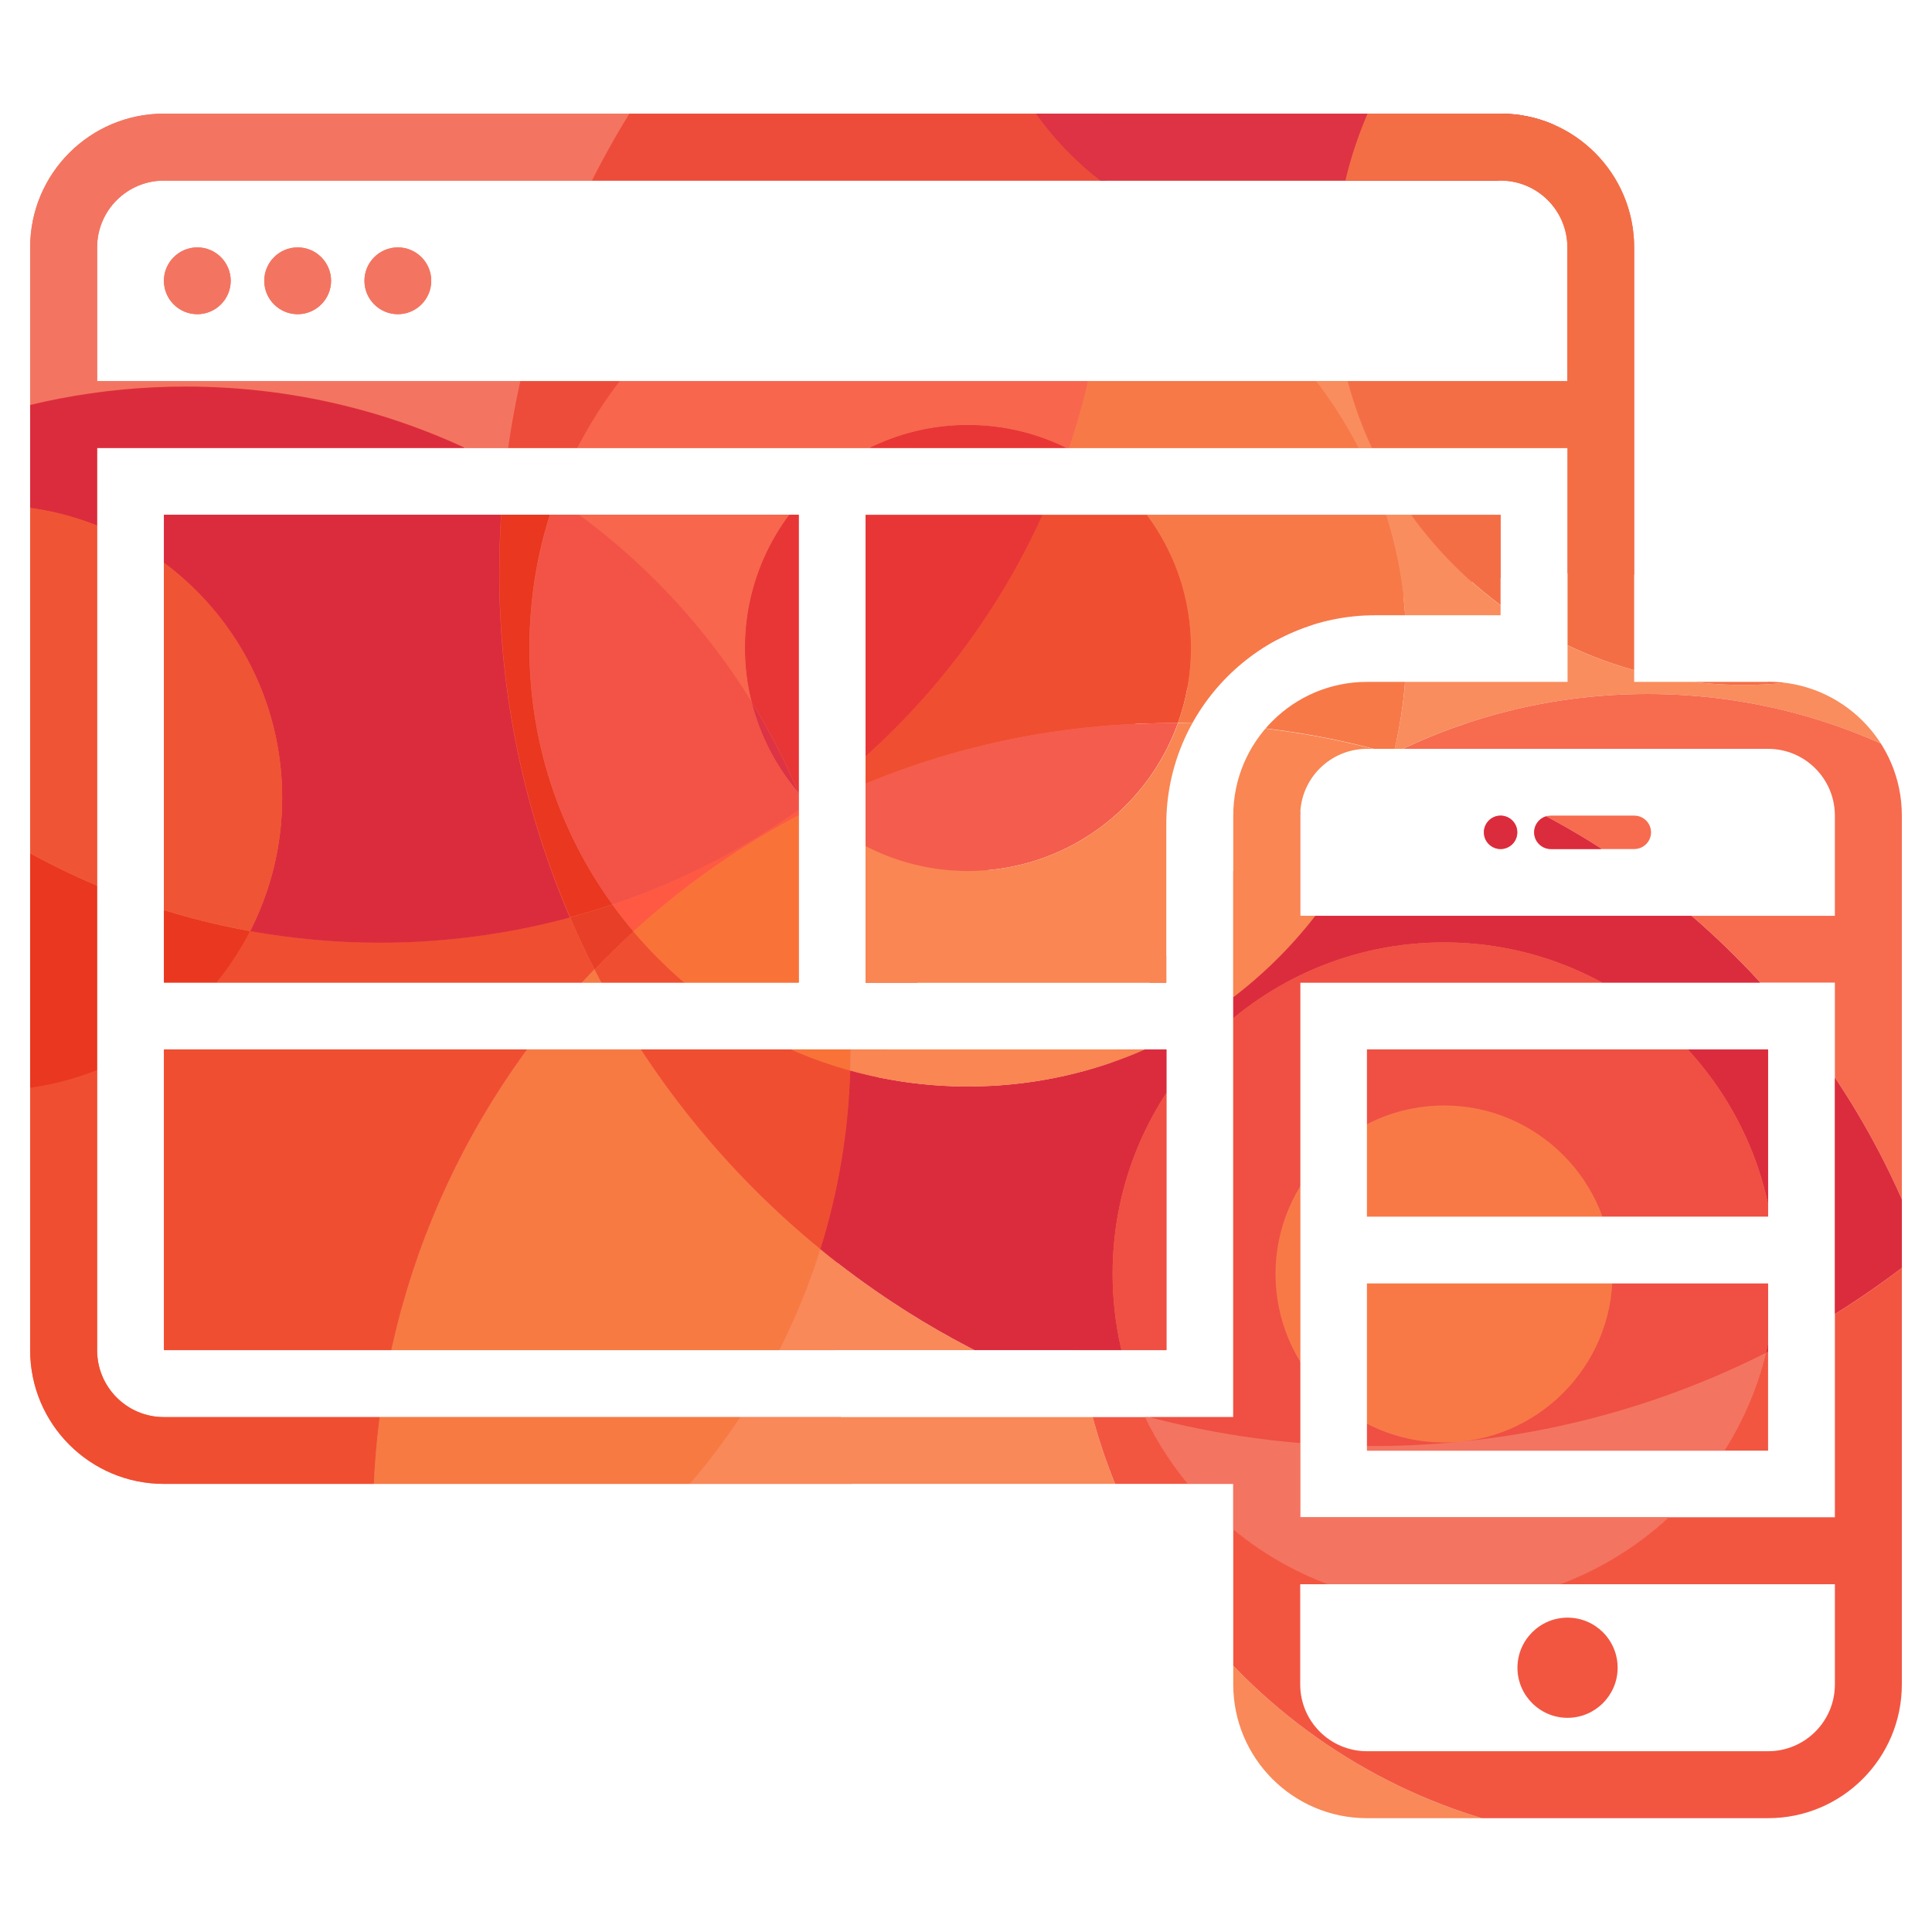
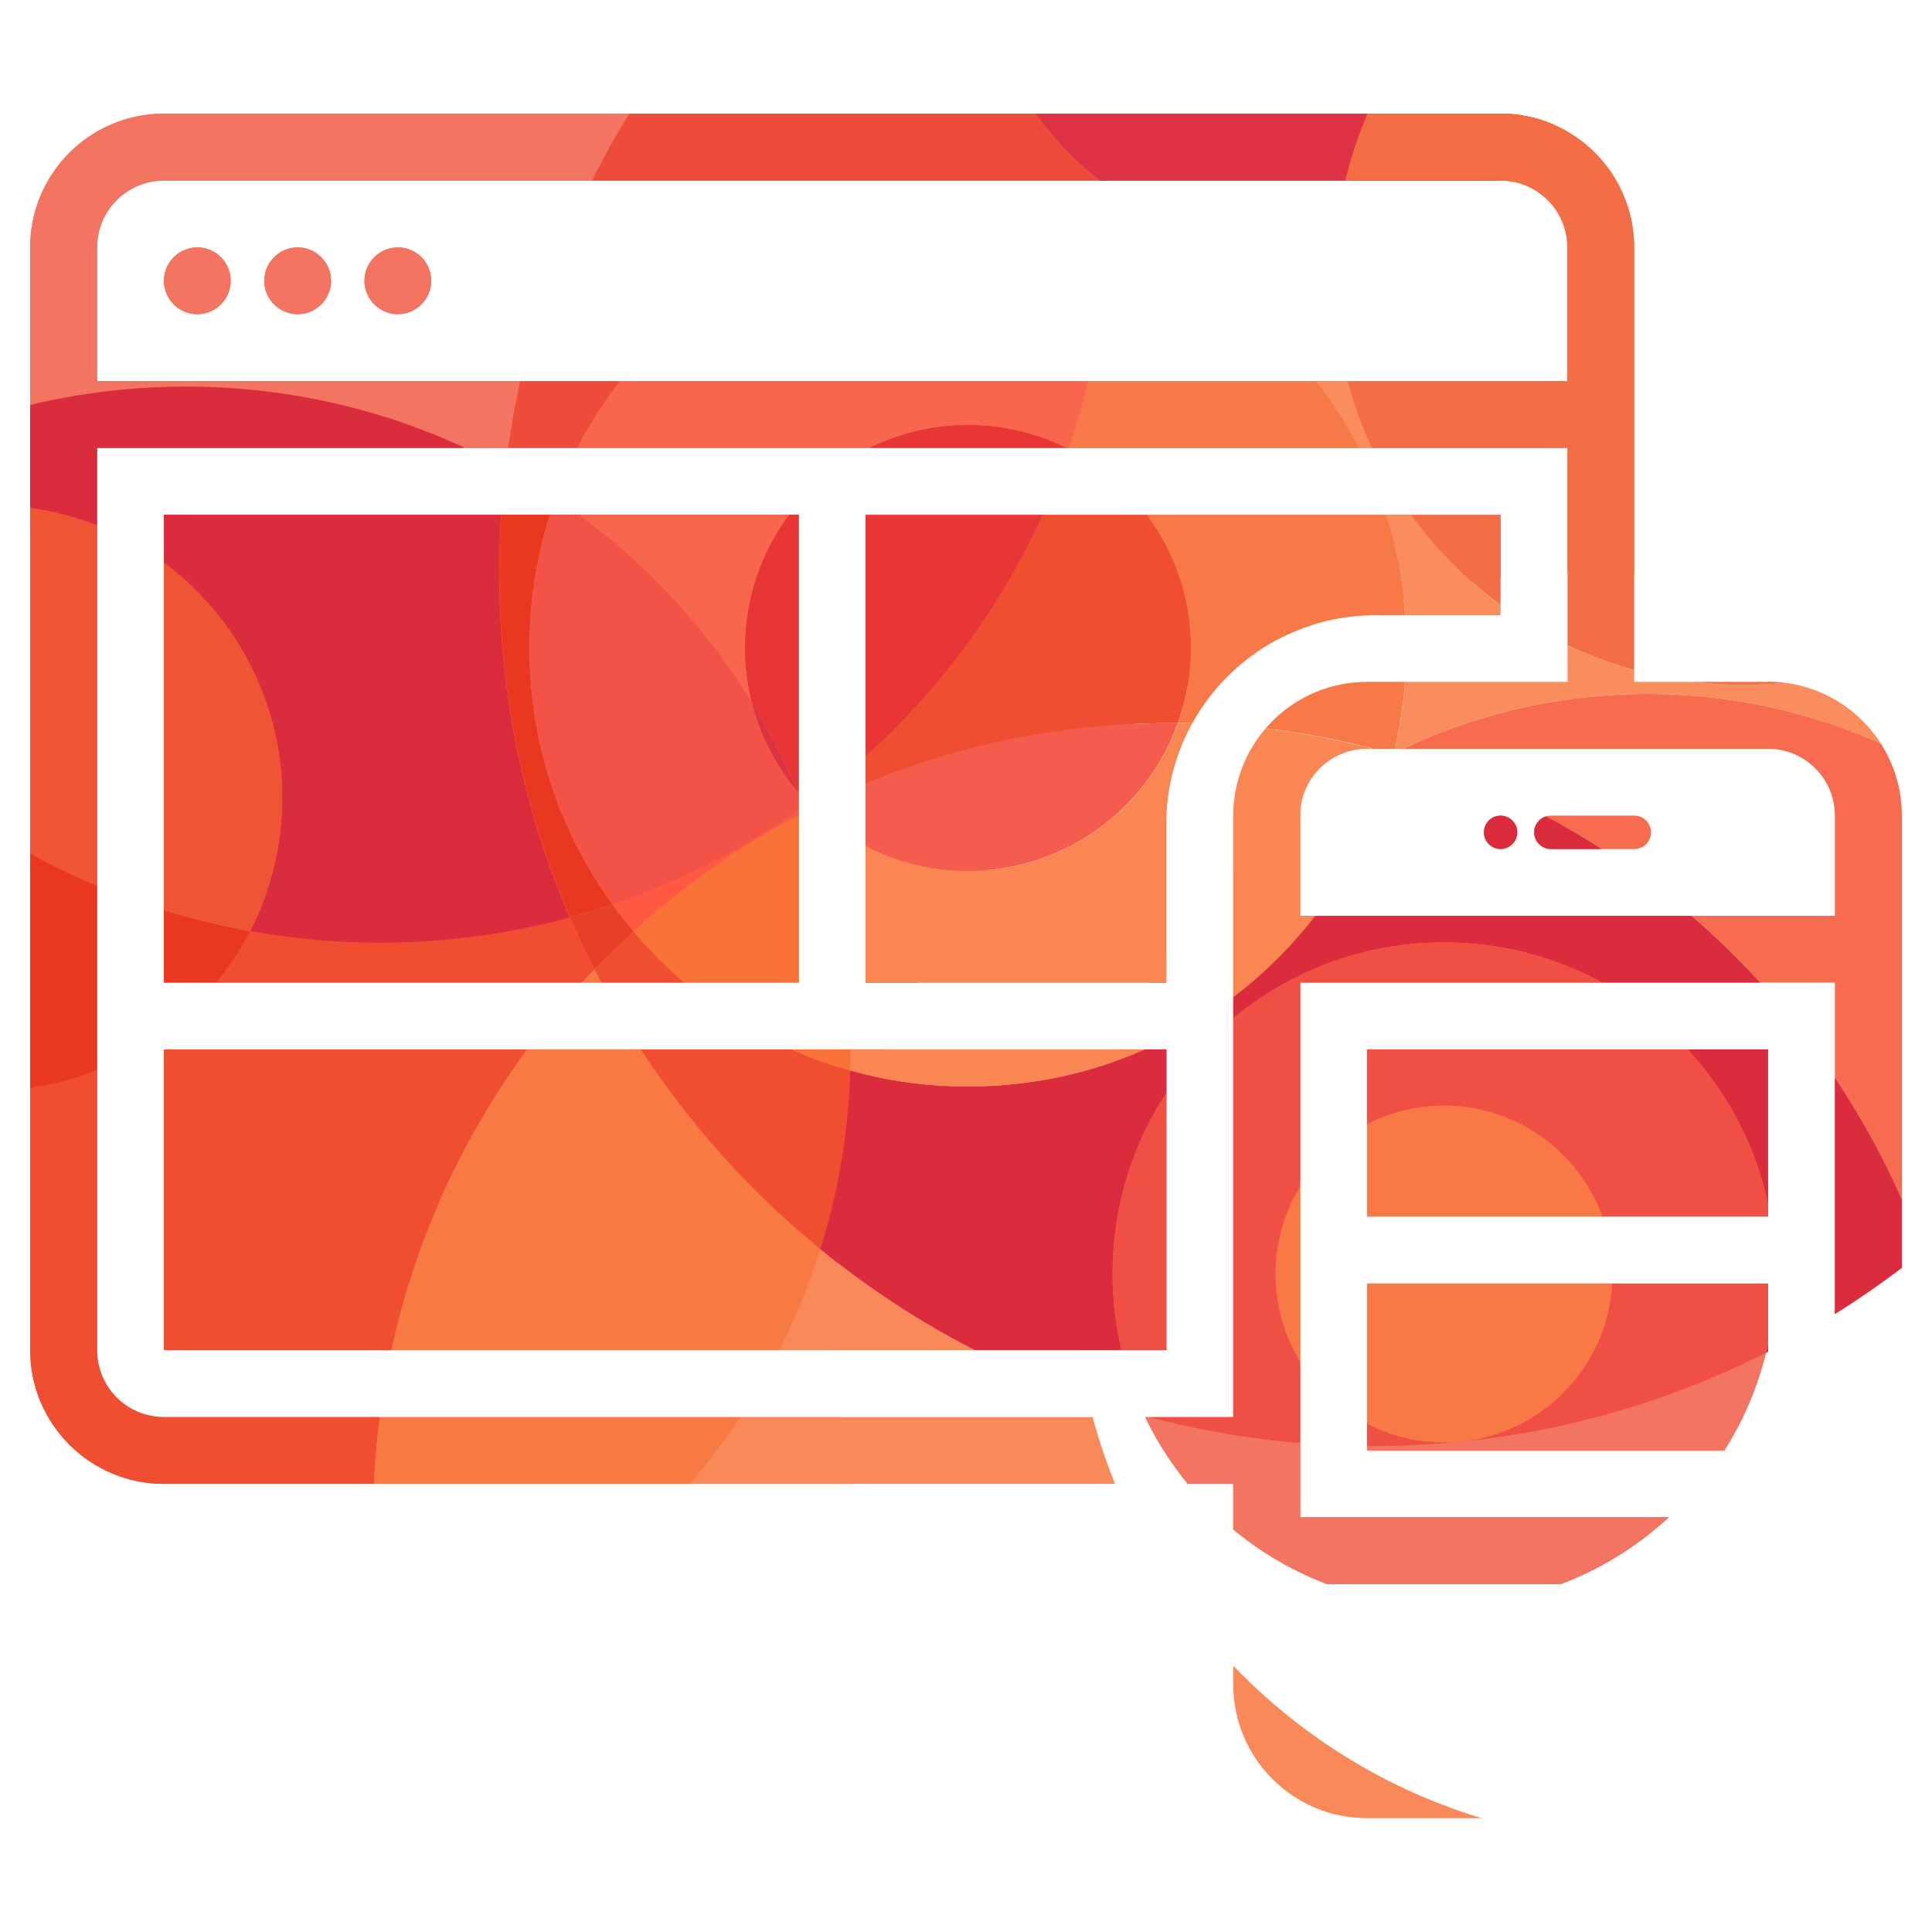
<svg xmlns="http://www.w3.org/2000/svg" id="Layer_1" viewBox="0 0 113.39 113.39">
  <defs>
    <style>.cls-1,.cls-2{fill:none;}.cls-3{fill:#f25641;}.cls-4{fill:#f36e56;}.cls-5{fill:#f97946;}.cls-6{fill:#d34;}.cls-7{fill:#e83f28;}.cls-8{fill:#f76b4f;}.cls-9{clip-path:url(#clippath-1);}.cls-10{clip-path:url(#clippath-2);}.cls-11{fill:#f25346;}.cls-12{fill:#f04e31;}.cls-13{fill:#f97338;}.cls-14{fill:#f98d5d;}.cls-15{fill:#f77948;}.cls-2{clip-rule:evenodd;}.cls-16{fill:#f37561;}.cls-17{fill:#e83636;}.cls-18{fill:#f98958;}.cls-19{fill:#db2c3d;}.cls-20{fill:#f46e45;}.cls-21{fill:#ff5943;}.cls-22{fill:#f45c4d;}.cls-23{fill:#ea371f;}.cls-24{fill:#f98653;}.cls-25{fill:#f77a43;}.cls-26{fill:#ed4c3b;}.cls-27{fill:#ef5435;}.cls-28{fill:#f7664d;}.cls-29{clip-path:url(#clippath);}.cls-30{fill:#ef5043;}.cls-31{fill:#f3725b;}</style>
    <clipPath id="clippath">
      <path class="cls-2" d="M-65.78,73v-19.73h-31.53v19.73h31.54,0ZM-123.78,42.54c0,54.22,41.18,66.78,41.3,66.82.64.2,1.29.19,1.88,0,.58-.18,41.29-12.9,41.29-66.82v-20.59c0-1.71-1.39-3.09-3.09-3.09h-.06c-2.24-.13-22.03-1.64-37.09-14.25-1.17-.98-2.85-.94-3.98.01-15.96,13.36-37.22,14.25-37.28,14.25-1.65.08-2.94,1.45-2.94,3.08h0v20.59h0ZM-62.11,80.34h-38.88c-2.03,0-3.67-1.65-3.67-3.67v-27.08c0-2.03,1.65-3.67,3.67-3.67h5.93v-10.09c0-3.72,1.52-7.1,3.97-9.54,2.45-2.45,5.82-3.97,9.54-3.97s7.1,1.52,9.54,3.97c2.45,2.45,3.97,5.82,3.97,9.54v10.09h5.93c2.03,0,3.67,1.65,3.67,3.67v27.08c0,2.03-1.65,3.67-3.67,3.67h0ZM-87.71,45.92h12.33v-10.09c0-1.69-.7-3.23-1.81-4.35-1.12-1.12-2.66-1.81-4.35-1.81s-3.23.7-4.35,1.81c-1.12,1.12-1.81,2.66-1.81,4.35v10.09h-.01Z" />
    </clipPath>
    <clipPath id="clippath-1">
      <path class="cls-1" d="M92,94.94c1.63,0,2.94,1.32,2.94,2.94s-1.32,2.94-2.94,2.94-2.94-1.32-2.94-2.94,1.32-2.94,2.94-2.94ZM9.62,30.21h37.26v27.46H9.62v-27.46ZM80.23,61.59h23.54v9.81h-23.54v-9.81ZM23.35,14.52c1.08,0,1.96.88,1.96,1.96s-.88,1.96-1.96,1.96-1.96-.88-1.96-1.96.88-1.96,1.96-1.96ZM11.58,14.52c1.08,0,1.96.88,1.96,1.96s-.88,1.96-1.96,1.96-1.96-.88-1.96-1.96.88-1.96,1.96-1.96ZM17.47,14.52c1.08,0,1.96.88,1.96,1.96s-.88,1.96-1.96,1.96-1.96-.88-1.96-1.96.88-1.96,1.96-1.96ZM88.07,47.87c.54,0,.98.44.98.98s-.44.98-.98.98-.98-.44-.98-.98.44-.98.98-.98ZM95.92,47.87h-4.9c-.54,0-.98.44-.98.98s.44.98.98.98h4.9c.54,0,.98-.44.98-.98s-.44-.98-.98-.98ZM103.76,40.02h-7.85V14.52c0-4.33-3.51-7.85-7.84-7.85H9.62c-4.33,0-7.85,3.51-7.85,7.85v64.72c0,4.33,3.51,7.85,7.85,7.85h62.76v11.77c0,4.33,3.51,7.85,7.85,7.85h23.54c4.33,0,7.85-3.51,7.85-7.85v-51c0-4.33-3.51-7.85-7.85-7.85ZM5.7,14.52c0-2.17,1.76-3.92,3.92-3.92h78.45c2.17,0,3.92,1.76,3.92,3.92v7.85H5.7v-7.85ZM72.38,47.87v35.3H9.62c-2.17,0-3.92-1.76-3.92-3.92V26.29h86.3v13.73h-11.77c-4.33,0-7.85,3.51-7.85,7.85ZM107.69,98.86c0,2.17-1.76,3.92-3.92,3.92h-23.54c-2.17,0-3.92-1.76-3.92-3.92v-5.88h31.38v5.88ZM107.69,89.05h-31.38v-31.38h31.38v31.38ZM107.69,53.75h-31.38v-5.88c0-2.17,1.76-3.92,3.92-3.92h23.54c2.17,0,3.92,1.76,3.92,3.92,0,0,0,5.88,0,5.88ZM80.23,75.33h23.54v9.81h-23.54v-9.81ZM88.07,36.1v-5.88h-37.27v27.46h17.65v-9.31c0-6.76,5.5-12.26,12.26-12.26h7.35ZM9.62,61.59h58.84v17.65H9.62v-17.65Z" />
    </clipPath>
    <clipPath id="clippath-2">
      <path class="cls-2" d="M199.16,33.47c1.34.42,2.65.95,3.9,1.59.65.35,1.44.3,2.04-.11l4-2.62c.8-.53,1.87-.42,2.54.27l4.61,4.6h0c.68.68.79,1.75.25,2.55l-2.62,4h0c-.41.61-.45,1.39-.11,2.05.65,1.25,1.18,2.55,1.59,3.89.22.73.84,1.26,1.59,1.37l4.68.97c.93.21,1.6,1.04,1.59,1.99v6.53c.01.96-.66,1.78-1.59,1.97l-4.68.97h0c-.75.12-1.37.65-1.59,1.37-.42,1.34-.94,2.65-1.59,3.9-.34.65-.3,1.43.11,2.04l2.61,3.96c.54.81.44,1.88-.25,2.56l-4.52,4.6c-.68.68-1.75.8-2.55.25l-4-2.62h0c-.61-.41-1.39-.45-2.04-.11-1.25.64-2.56,1.17-3.9,1.59-.72.22-1.26.84-1.37,1.59l-.97,4.68h0c-.19.93-1.02,1.6-1.98,1.59h-6.59c-.95,0-1.78-.65-1.99-1.59l-.97-4.68h0c-.11-.75-.65-1.36-1.37-1.59-1.34-.42-2.64-.94-3.89-1.59-.65-.34-1.44-.3-2.05.11l-4,2.62h0c-.8.54-1.87.43-2.55-.25l-4.6-4.6c-.68-.68-.8-1.75-.27-2.56l2.62-4h0c.42-.6.46-1.39.11-2.03-.64-1.26-1.17-2.56-1.59-3.9-.24-.72-.85-1.25-1.59-1.37l-4.68-.97c-.93-.19-1.6-1.02-1.59-1.97v-6.51c0-.96.66-1.78,1.59-1.99l4.73-1.02c.74-.12,1.36-.65,1.59-1.37.42-1.34.95-2.64,1.59-3.89.34-.65.3-1.44-.11-2.05l-2.62-4h0c-.53-.8-.42-1.87.27-2.54l4.6-4.6c.67-.69,1.74-.8,2.54-.27l4,2.62h0c.61.42,1.4.47,2.05.12,1.25-.64,2.55-1.17,3.89-1.59.71-.24,1.24-.85,1.37-1.59l.97-4.68c.21-.93,1.03-1.6,1.99-1.59h6.46c.96-.01,1.78.66,1.98,1.59l.97,4.74c.12.75.65,1.36,1.37,1.59h0ZM204.98,15.29c13.14,4.2,23.57,14.31,28.17,27.31.41.79,1.34,1.15,2.17.85.84-.29,1.33-1.16,1.16-2.03-4.96-14.08-16.24-25.02-30.46-29.55-.92-.22-1.86.3-2.14,1.21-.28.9.18,1.87,1.06,2.21h.05ZM230.82,55.75l5.19-5.17c.24-.25.58-.39.94-.39s.69.14.94.39l5.1,5.17c.51.52.51,1.36,0,1.88l-5.19,5.19h0c-.52.5-1.36.5-1.88,0l-5.11-5.2c-.5-.52-.5-1.34,0-1.87ZM191.62,5.11c2.33,0,4.43,1.41,5.32,3.56.89,2.15.4,4.63-1.25,6.28-1.65,1.65-4.13,2.14-6.28,1.25-2.15-.89-3.56-2.99-3.56-5.32,0-3.18,2.58-5.76,5.76-5.76h0ZM147.33,51.9l4.52,7.83c.3.53.3,1.19,0,1.73-.31.53-.88.86-1.49.86h-9.04c-.62,0-1.19-.33-1.49-.86-.31-.53-.31-1.19,0-1.73l4.52-7.83c.31-.53.88-.85,1.5-.85s1.18.32,1.49.85h0ZM187.47,96.96h8.34c.83,0,1.5.67,1.5,1.49v8.23c.02.41-.12.82-.4,1.12-.29.3-.68.47-1.09.47h-8.34c-.83,0-1.5-.67-1.5-1.5v-8.32c0-.82.67-1.49,1.5-1.49ZM233.43,70.87c-4.4,13.41-14.93,23.91-28.36,28.25-.91.34-1.39,1.32-1.09,2.24.3.92,1.26,1.44,2.19,1.18,14.52-4.69,25.91-16.05,30.67-30.56.19-.46.19-.99-.02-1.45-.21-.45-.6-.81-1.08-.96-.48-.16-1-.11-1.44.14-.44.25-.76.67-.87,1.16h0ZM178.11,99.12c-13.69-4.4-24.38-15.2-28.65-28.93-.14-.45-.45-.84-.86-1.06-.42-.22-.91-.27-1.36-.13-.95.29-1.49,1.29-1.19,2.24,4.61,14.86,16.16,26.54,30.97,31.3.93.26,1.89-.26,2.19-1.18.29-.92-.19-1.9-1.09-2.24h0ZM149.8,43.42c4.45-13.4,15.05-23.85,28.5-28.13.48-.12.9-.43,1.14-.86.25-.43.3-.94.15-1.42-.15-.47-.49-.86-.94-1.08-.45-.21-.97-.23-1.43-.05-14.53,4.66-25.96,15.98-30.75,30.46-.19.46-.18.98.03,1.43.21.45.6.8,1.07.96.47.16.99.11,1.42-.12.44-.24.76-.65.88-1.13l-.08-.05ZM191.59,43.99c-5.35,0-10.16,3.22-12.21,8.16-2.04,4.94-.91,10.62,2.87,14.4,3.78,3.78,9.47,4.91,14.4,2.85,4.93-2.05,8.14-6.87,8.14-12.22-.02-7.27-5.93-13.15-13.2-13.14v-.05Z" />
    </clipPath>
  </defs>
  <g class="cls-29">
    <path class="cls-16" d="M-17.34,87.2c1.91,5.32,2.95,11.06,2.95,17.03,0,5.46-.87,10.71-2.47,15.63C-5.86,113.61,1.58,101.79,1.58,88.26c0-6.6-1.77-12.8-4.86-18.14-3.5,6.6-8.3,12.4-14.05,17.07Z" />
    <path class="cls-14" d="M-3.29,70.13c4.09-7.71,6.41-16.5,6.41-25.84,0-10.21-2.77-19.77-7.6-27.97,1.09,2.86,1.68,5.95,1.68,9.19,0,14.29-11.58,25.87-25.87,25.87s-25.87-11.58-25.87-25.87S-42.95-.37-28.67-.37c5.25,0,10.13,1.56,14.2,4.25-9.86-9.19-23.09-14.8-37.62-14.8-9.09,0-17.67,2.2-25.23,6.09,5.31,7.5,8.43,16.65,8.43,26.54,0,.35,0,.7-.01,1.04,4.03,1.34,7.73,3.61,10.82,6.7,5.23,5.23,8.12,12.19,8.12,19.6,0,2.27-.27,4.51-.8,6.66,4.84-2.39,10.29-3.74,16.04-3.74,13.42,0,25.15,7.32,31.44,18.17Z" />
  </g>
  <g class="cls-9">
    <path class="cls-4" d="M61.94,46.56c8.33-8.33,19.41-12.92,31.19-12.92s22.86,4.59,31.19,12.92c1.21,1.21,2.33,2.47,3.38,3.79V6.68H-13.77v100.03H59.86c-7.01-8.03-10.84-18.2-10.84-28.96,0-11.78,4.59-22.86,12.92-31.19Z" />
    <path class="cls-16" d="M29.67,27.47c2.06-17.24,12.67-31.86,27.47-39.48-7.73-10.92-20.46-18.04-34.86-18.04C-1.29-30.05-20.4-10.94-20.4,12.63c0,7.31,1.84,14.19,5.08,20.2C-8.39,26.52.82,22.67,10.93,22.67c6.79,0,13.18,1.74,18.75,4.8Z" />
    <path class="cls-28" d="M84.75,94.22c9.13,0,16.8-6.32,18.89-14.81-6.93,3.5-14.77,5.47-23.07,5.47-4.63,0-9.12-.61-13.39-1.77,3.13,6.56,9.83,11.11,17.57,11.11Z" />
    <path class="cls-12" d="M34.89,56.9c-.51-1-.99-2.02-1.44-3.06-3.56.96-7.3,1.48-11.17,1.48-2.59,0-5.14-.23-7.6-.68-2.84,5.56-8.63,9.36-15.3,9.36-9.49,0-17.18-7.69-17.18-17.18,0-4.27,1.56-8.17,4.13-11.18-.59-.91-1.14-1.85-1.66-2.82-7.82,7.13-12.73,17.4-12.73,28.82,0,21.53,17.45,38.98,38.98,38.98,4.17,0,8.18-.66,11.94-1.87-.63-3.07-.97-6.25-.97-9.5,0-12.56,4.94-23.96,12.99-32.37Z" />
    <path class="cls-23" d="M-13.67,35.65c-2.58,3-4.13,6.91-4.13,11.18,0,9.49,7.69,17.18,17.18,17.18,6.67,0,12.46-3.81,15.3-9.36-11.89-2.14-22.07-9.2-28.35-18.99Z" />
    <path class="cls-19" d="M-.62,29.65c9.49,0,17.18,7.69,17.18,17.18,0,2.81-.68,5.47-1.88,7.82,2.47.44,5.01.68,7.6.68,3.86,0,7.61-.52,11.17-1.48-2.67-6.21-4.15-13.05-4.15-20.23,0-2.08.12-4.12.36-6.13-5.56-3.06-11.95-4.8-18.75-4.8-10.11,0-19.32,3.85-26.25,10.16.52.96,1.07,1.9,1.66,2.82,3.15-3.68,7.83-6,13.05-6Z" />
    <path class="cls-27" d="M-.62,29.65c-5.22,0-9.9,2.33-13.05,6,6.28,9.8,16.46,16.85,28.35,18.99,1.2-2.34,1.88-5,1.88-7.82,0-9.49-7.69-17.18-17.18-17.18Z" />
    <path class="cls-25" d="M48.14,73.31c-5.47-4.48-10-10.06-13.25-16.41-8.05,8.41-12.99,19.81-12.99,32.37,0,3.26.33,6.43.97,9.5,12.02-3.86,21.5-13.4,25.27-25.46Z" />
    <path class="cls-16" d="M84.75,94.22c9.13,0,16.8-6.32,18.89-14.81,3.28-1.66,6.36-3.66,9.2-5.95-5.04-14.05-16.61-25-31.05-29.18,0-.02,0-.04.01-.06-11.14,5.51-18.81,16.99-18.81,30.23,0,2.63.3,5.18.87,7.64,1.09.38,2.2.72,3.33,1.03,3.13,6.56,9.83,11.11,17.57,11.11Z" />
    <path class="cls-16" d="M112.84,73.45c1.77,4.94,2.74,10.27,2.74,15.82,0,5.07-.81,9.94-2.3,14.51,10.21-5.8,17.12-16.78,17.12-29.34,0-6.13-1.65-11.88-4.52-16.84-3.25,6.13-7.7,11.52-13.05,15.85Z" />
    <path class="cls-18" d="M63.86,82.08c-5.78-1.99-11.09-4.98-15.72-8.77-3.77,12.06-13.25,21.6-25.27,25.46,4.39,21.31,23.26,37.33,45.87,37.33,20.8,0,38.43-13.56,44.54-32.33-4.9,2.78-10.56,4.37-16.59,4.37-15.96,0-29.37-11.15-32.84-26.07Z" />
-     <path class="cls-3" d="M112.84,73.45c-2.83,2.3-5.91,4.29-9.2,5.95-2.08,8.49-9.76,14.81-18.89,14.81-7.74,0-14.44-4.55-17.57-11.11-1.13-.3-2.23-.65-3.33-1.03,3.47,14.92,16.88,26.07,32.84,26.07,6.03,0,11.69-1.59,16.59-4.37,1.49-4.57,2.3-9.45,2.3-14.51,0-5.55-.97-10.88-2.74-15.82Z" />
    <path class="cls-14" d="M125.89,57.6c3.8-7.16,5.96-15.33,5.96-24,0-9.48-2.57-18.36-7.06-25.97,1.01,2.65,1.56,5.53,1.56,8.54,0,13.27-10.76,24.03-24.03,24.03s-24.03-10.76-24.03-24.03,10.76-24.03,24.03-24.03c4.87,0,9.4,1.45,13.19,3.94-9.16-8.53-21.44-13.75-34.94-13.75-8.44,0-16.41,2.04-23.43,5.66,4.93,6.96,7.83,15.46,7.83,24.64,0,.32,0,.65-.01.97,3.74,1.25,7.17,3.35,10.04,6.23,4.86,4.86,7.54,11.32,7.54,18.2,0,2.11-.25,4.18-.75,6.18,4.49-2.22,9.55-3.48,14.9-3.48,12.46,0,23.36,6.79,29.19,16.87Z" />
    <path class="cls-8" d="M112.84,73.45c5.35-4.33,9.8-9.72,13.05-15.85-5.84-10.08-16.74-16.87-29.19-16.87-5.35,0-10.4,1.25-14.9,3.48,0,.02,0,.04-.01.06,14.44,4.18,26.01,15.12,31.05,29.18Z" />
    <path class="cls-12" d="M47.42,47.14c.09.09.18.19.28.28,6.33-3.19,13.47-4.98,21.04-4.98.13,0,.26,0,.39,0,.5-1.38.77-2.86.77-4.41,0-5.09-2.92-9.51-7.18-11.68-2.85,8.42-8.26,15.65-15.3,20.79Z" />
    <path class="cls-26" d="M29.67,27.47c1,.55,1.98,1.15,2.93,1.78,1.27-3.5,3.3-6.71,6.01-9.42,4.86-4.86,11.32-7.54,18.2-7.54,2.81,0,5.56.45,8.15,1.31,0-.32.01-.64.01-.97,0-9.18-2.9-17.68-7.83-24.64-14.8,7.62-25.42,22.23-27.47,39.48Z" />
    <path class="cls-17" d="M47.42,47.14c7.04-5.14,12.45-12.37,15.3-20.79-1.78-.9-3.79-1.41-5.91-1.41-7.22,0-13.09,5.87-13.09,13.09,0,1.09.13,2.15.39,3.16,1.05,1.7,1.98,3.49,2.76,5.35.18.21.36.41.55.61Z" />
    <path class="cls-5" d="M94.65,74.77c0-5.45-4.44-9.89-9.89-9.89s-9.89,4.44-9.89,9.89,4.44,9.89,9.89,9.89,9.89-4.44,9.89-9.89Z" />
    <path class="cls-19" d="M81.78,44.27c-1.11,4.48-3.43,8.6-6.78,11.95-4.86,4.86-11.32,7.54-18.2,7.54-2.37,0-4.69-.32-6.92-.94-.11,3.64-.71,7.16-1.75,10.48,5.51,4.51,11.98,7.89,19.05,9.8-1.21-2.53-1.88-5.36-1.88-8.34,0-10.72,8.72-19.45,19.45-19.45s19.45,8.72,19.45,19.45c0,1.6-.19,3.15-.56,4.64,3.28-1.66,6.36-3.66,9.2-5.95-5.04-14.05-16.61-25-31.05-29.18Z" />
    <path class="cls-22" d="M47.7,47.42c2.36,2.29,5.57,3.7,9.11,3.7,5.67,0,10.51-3.62,12.32-8.68-.13,0-.26,0-.39,0-7.57,0-14.72,1.8-21.04,4.98Z" />
    <path class="cls-15" d="M69.9,38.02c0,1.55-.27,3.03-.77,4.41,4.39.04,8.63.67,12.65,1.84.5-2.02.76-4.11.76-6.25,0-6.87-2.68-13.34-7.54-18.2-2.87-2.87-6.3-4.98-10.04-6.23-.1,4.45-.88,8.73-2.24,12.75,4.25,2.16,7.18,6.59,7.18,11.68Z" />
    <path class="cls-31" d="M47.42,47.14c-.08.06-.16.12-.24.17.04.1.08.21.12.31.13-.07.26-.13.4-.2-.09-.09-.19-.18-.28-.28Z" />
    <path class="cls-31" d="M46.87,46.53c.11.26.21.52.32.78.08-.06.16-.11.24-.17-.19-.2-.38-.4-.55-.61Z" />
    <path class="cls-28" d="M38.61,19.83c-2.71,2.71-4.74,5.92-6.01,9.42,4.63,3.11,8.56,7.18,11.5,11.93-.25-1.01-.39-2.07-.39-3.16,0-7.22,5.87-13.09,13.09-13.09,2.13,0,4.14.51,5.91,1.41,1.36-4.01,2.14-8.3,2.24-12.75-2.59-.86-5.34-1.31-8.15-1.31-6.87,0-13.34,2.68-18.2,7.54Z" />
    <path class="cls-24" d="M56.81,51.12c-3.54,0-6.75-1.41-9.11-3.7-.13.07-.26.13-.4.2,1.68,4.36,2.61,9.09,2.61,14.04,0,.39,0,.78-.02,1.17,2.22.62,4.55.94,6.92.94,6.87,0,13.34-2.68,18.2-7.54,3.35-3.35,5.66-7.46,6.78-11.95-4.02-1.16-8.26-1.8-12.65-1.84-1.81,5.05-6.65,8.68-12.32,8.68Z" />
    <path class="cls-30" d="M103.64,79.4c.36-1.49.56-3.04.56-4.64,0-10.72-8.72-19.45-19.45-19.45s-19.45,8.72-19.45,19.45c0,2.98.68,5.81,1.88,8.34,4.27,1.15,8.76,1.77,13.39,1.77,8.3,0,16.13-1.97,23.07-5.47ZM74.86,74.77c0-5.45,4.44-9.89,9.89-9.89s9.89,4.44,9.89,9.89-4.44,9.89-9.89,9.89-9.89-4.44-9.89-9.89Z" />
    <path class="cls-7" d="M37.18,54.67c-.43-.51-.85-1.04-1.24-1.58-.82.28-1.64.52-2.48.75.45,1.04.92,2.06,1.44,3.06.74-.77,1.5-1.51,2.28-2.23Z" />
    <path class="cls-6" d="M44.1,41.18c.5,2,1.46,3.83,2.76,5.35-.78-1.86-1.71-3.65-2.76-5.35Z" />
    <path class="cls-23" d="M31.07,38.02c0-3.04.52-6,1.53-8.77-.95-.63-1.92-1.23-2.93-1.78-.24,2.01-.36,4.06-.36,6.13,0,7.19,1.48,14.03,4.15,20.23.84-.23,1.67-.47,2.48-.75-3.16-4.36-4.87-9.58-4.87-15.07Z" />
    <path class="cls-12" d="M37.18,54.67c-.79.72-1.55,1.46-2.28,2.23,3.24,6.35,7.77,11.93,13.25,16.41,1.04-3.32,1.65-6.84,1.75-10.48-4.22-1.17-8.1-3.42-11.28-6.6-.5-.5-.98-1.02-1.43-1.56Z" />
    <path class="cls-21" d="M35.94,53.09c.39.54.8,1.06,1.24,1.58,3.04-2.77,6.44-5.15,10.13-7.05-.04-.1-.08-.21-.12-.31-3.41,2.45-7.19,4.41-11.25,5.78Z" />
    <path class="cls-11" d="M35.94,53.09c4.06-1.37,7.84-3.33,11.25-5.78-.1-.26-.21-.52-.32-.78-1.3-1.52-2.26-3.34-2.76-5.35-2.94-4.75-6.87-8.83-11.5-11.93-1,2.78-1.53,5.73-1.53,8.77,0,5.49,1.71,10.71,4.87,15.07Z" />
    <path class="cls-13" d="M47.3,47.62c-3.69,1.9-7.09,4.28-10.13,7.05.45.53.93,1.05,1.43,1.56,3.18,3.18,7.06,5.43,11.28,6.6.01-.39.02-.78.02-1.17,0-4.95-.92-9.68-2.61-14.04Z" />
    <circle class="cls-6" cx="76.24" cy="-4.4" r="19" />
    <path class="cls-20" d="M78.3,16.17c0,13.27,10.76,24.03,24.03,24.03s24.03-10.76,24.03-24.03c0-3.01-.55-5.88-1.56-8.54-2.52-4.29-5.65-8.18-9.27-11.55-3.79-2.49-8.32-3.94-13.19-3.94-13.27,0-24.03,10.76-24.03,24.03Z" />
  </g>
  <g class="cls-10">
    <path class="cls-16" d="M163.53,37.74c2.08-17.41,12.79-32.17,27.74-39.86-7.81-11.02-20.66-18.22-35.2-18.22-23.81,0-43.1,19.3-43.1,43.1,0,7.38,1.86,14.33,5.13,20.4,7-6.37,16.3-10.26,26.51-10.26,6.86,0,13.31,1.76,18.93,4.84Z" />
    <path class="cls-12" d="M168.8,67.45c-.52-1.01-1-2.04-1.45-3.09-3.6.97-7.38,1.49-11.28,1.49-2.62,0-5.19-.23-7.68-.68-2.87,5.61-8.71,9.46-15.45,9.46-9.58,0-17.35-7.77-17.35-17.35,0-4.31,1.57-8.25,4.17-11.29-.59-.92-1.15-1.87-1.67-2.84-7.9,7.2-12.86,17.57-12.86,29.1,0,21.74,17.62,39.36,39.36,39.36,4.21,0,8.26-.66,12.06-1.88-.64-3.1-.97-6.31-.97-9.6,0-12.68,4.99-24.2,13.12-32.69Z" />
  </g>
</svg>